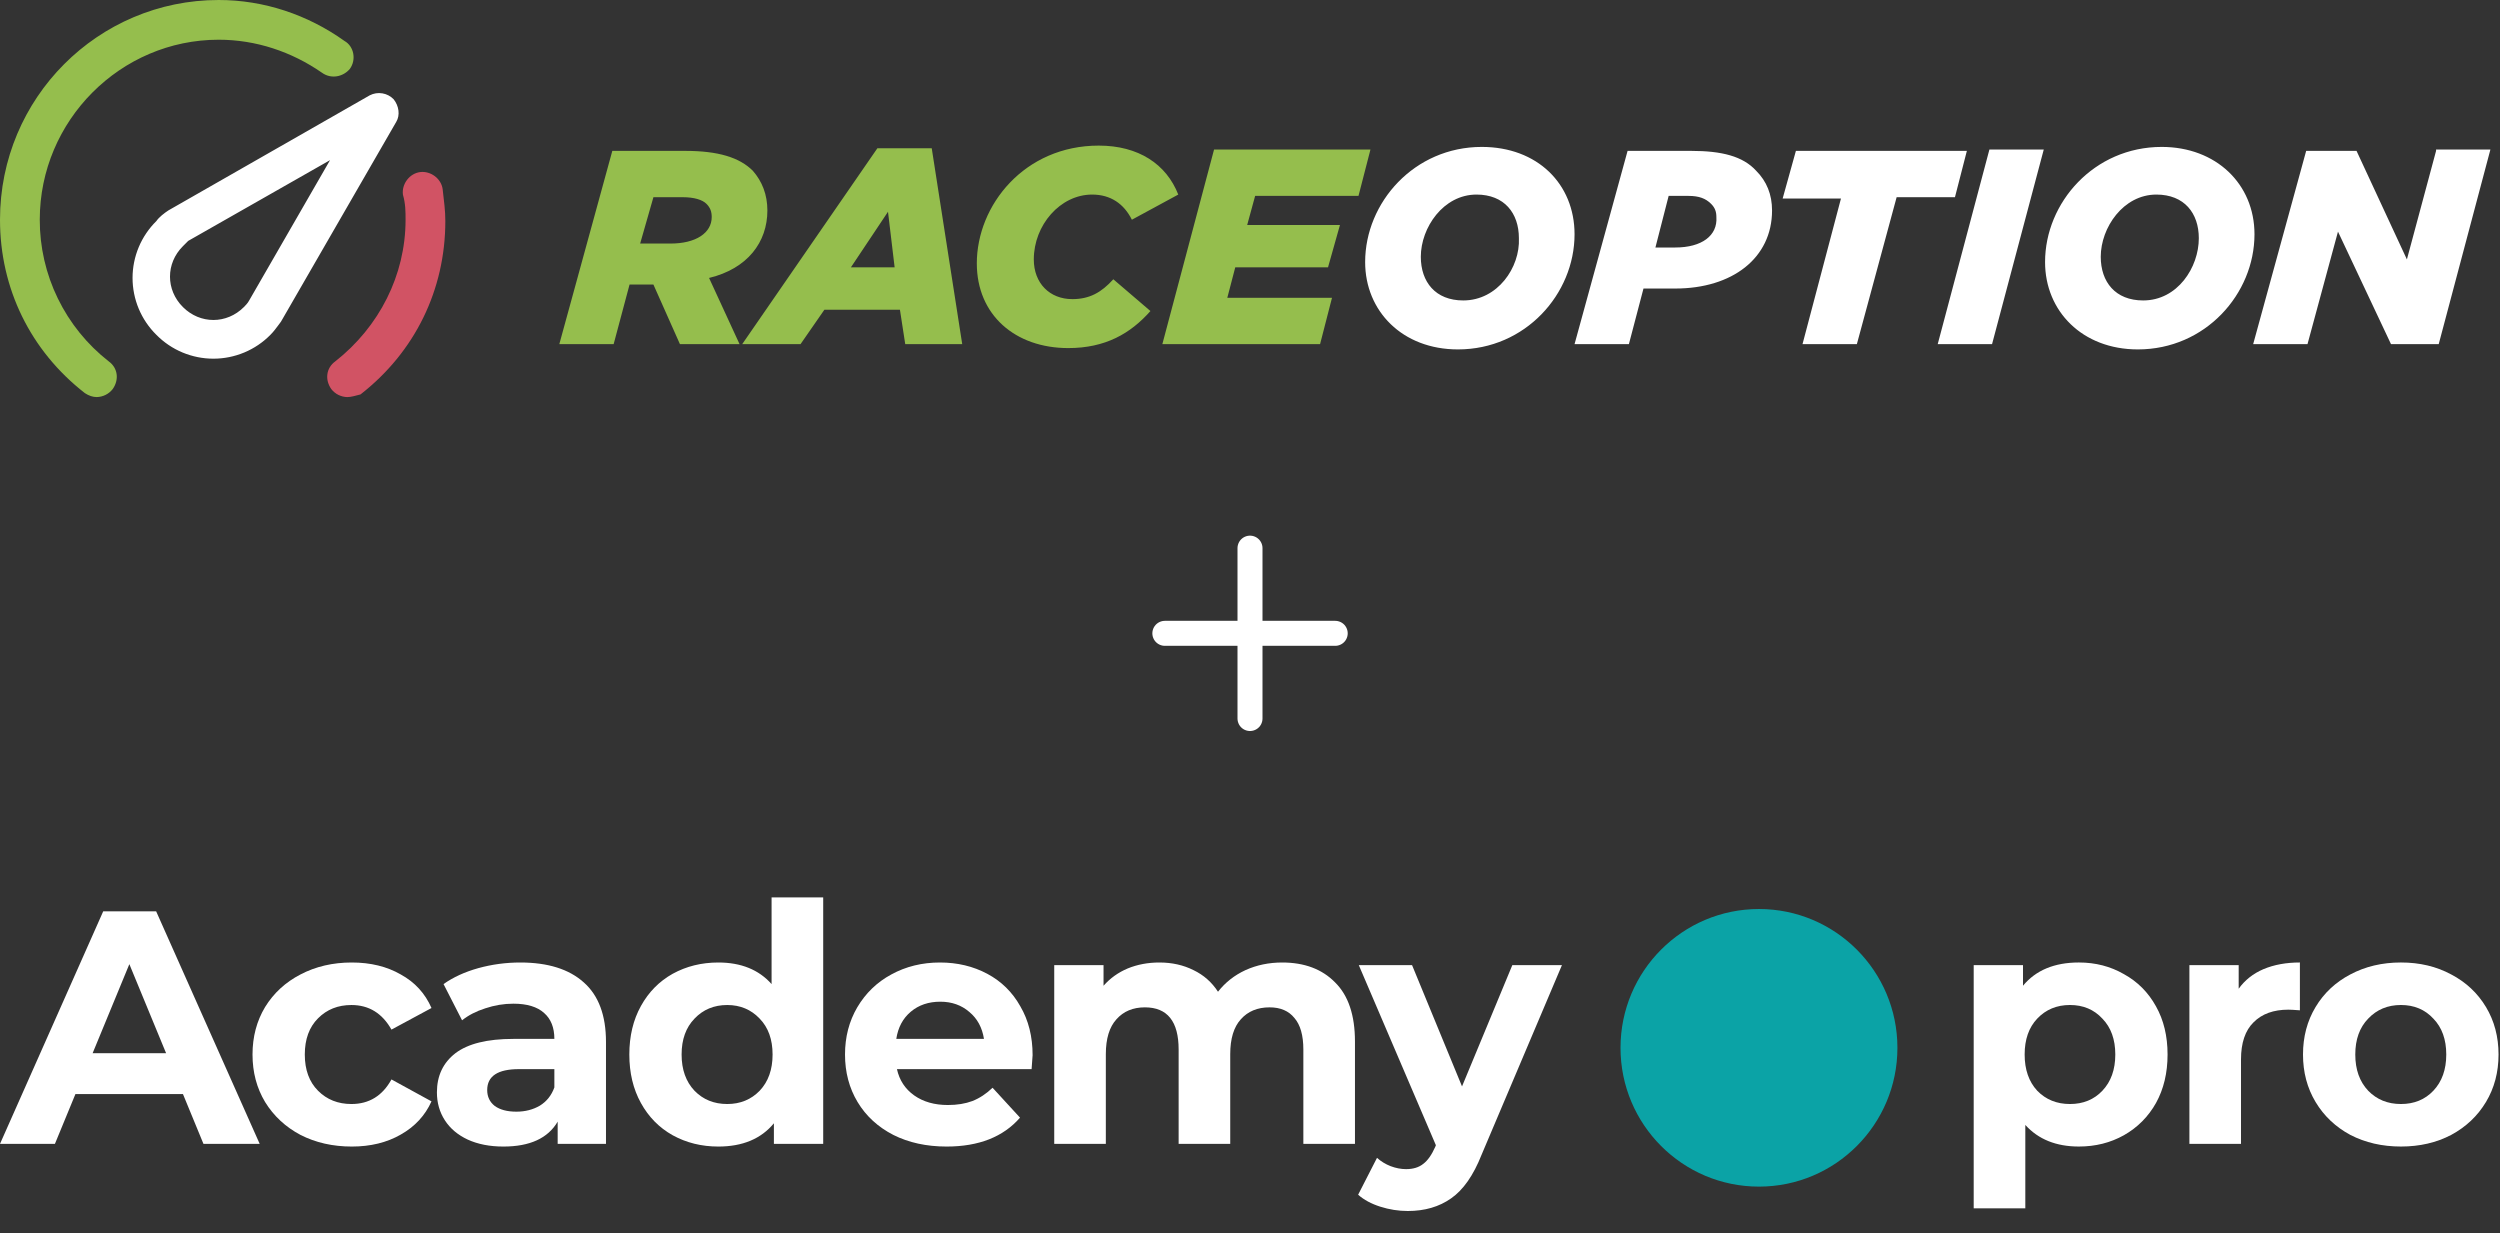
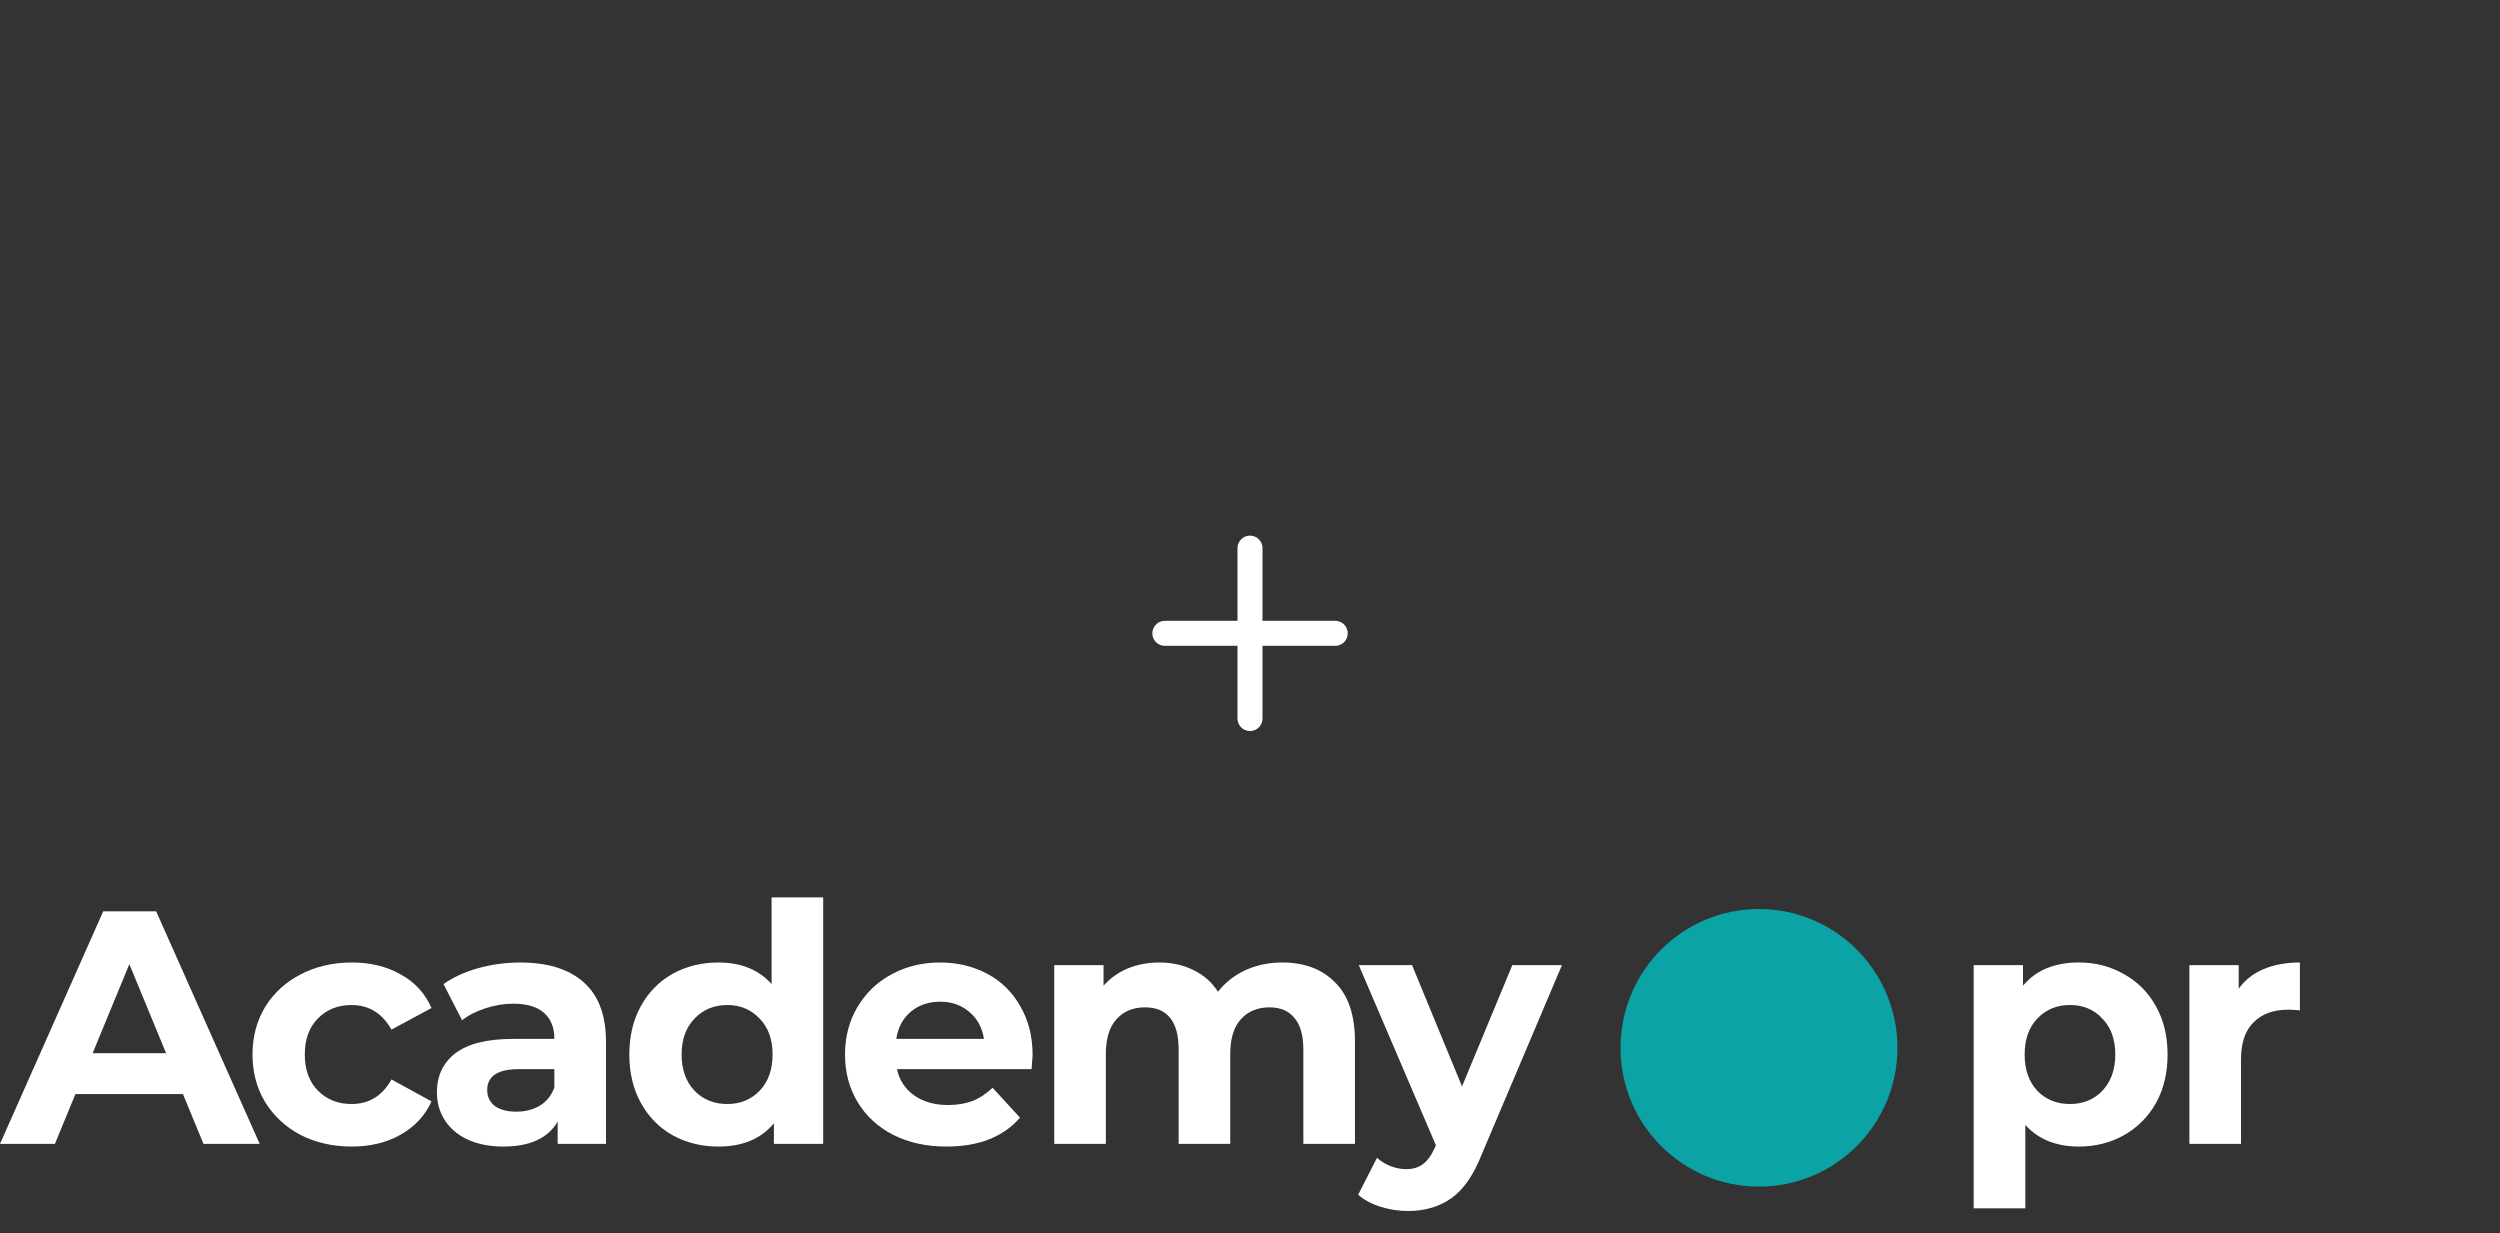
<svg xmlns="http://www.w3.org/2000/svg" width="150" height="74" viewBox="0 0 150 74" fill="none">
  <rect x="0" y="0" width="150" height="74" fill="#333333" stroke="none" />
  <g clip-path="url(#clip0_7014_12537)">
-     <path fill-rule="evenodd" clip-rule="evenodd" d="M20.676 2.462C18.449 0.873 15.825 0 13.121 0C5.885 0 0 5.876 0 13.183C0 17.312 1.829 21.045 5.089 23.585C5.328 23.744 5.567 23.824 5.805 23.824C5.99 23.82 6.171 23.775 6.336 23.693C6.501 23.611 6.645 23.493 6.759 23.348C7.157 22.792 7.077 22.077 6.521 21.68C5.23 20.671 4.187 19.381 3.47 17.908C2.753 16.436 2.383 14.82 2.386 13.183C2.386 7.226 7.236 2.383 13.121 2.383C15.348 2.383 17.495 3.097 19.324 4.368C19.88 4.765 20.596 4.606 20.994 4.13C21.392 3.574 21.233 2.78 20.676 2.462ZM46.043 12.627C46.043 11.674 45.726 10.88 45.169 10.245C44.373 9.45 43.101 9.053 41.113 9.053H36.739L33.559 20.648H36.819L37.773 17.074H39.205L40.796 20.648H44.373L42.544 16.677C44.851 16.12 46.043 14.533 46.043 12.627ZM38.409 14.613H40.238C41.75 14.613 42.703 13.977 42.703 13.024C42.703 12.706 42.624 12.468 42.386 12.229C42.147 11.992 41.67 11.832 40.954 11.832H39.205L38.409 14.613ZM52.644 8.894L44.533 20.648H48.032L49.463 18.584H53.996L54.314 20.648H57.733L55.904 8.895H52.644V8.894ZM53.28 12.706L51.054 16.041H53.678L53.28 12.706ZM64.334 17.947C62.982 17.947 62.028 16.994 62.028 15.565C62.028 13.5 63.618 11.674 65.527 11.674C66.64 11.674 67.436 12.229 67.913 13.183L70.696 11.674C69.98 9.847 68.31 8.736 65.925 8.736C61.471 8.736 58.609 12.309 58.609 15.804C58.609 18.9 60.914 20.885 64.095 20.885C66.323 20.885 67.832 20.012 69.026 18.662L66.799 16.756C66.084 17.551 65.368 17.948 64.334 17.948V17.947ZM82.227 8.974L81.51 11.753H75.308L74.831 13.5H80.397L79.681 16.041H74.115L73.638 17.868H79.92L79.205 20.648H69.741L72.843 8.974H82.227Z" fill="#95BE4D" />
-     <path fill-rule="evenodd" clip-rule="evenodd" d="M22.187 5.718L10.1 12.627C9.862 12.786 9.544 13.024 9.384 13.262C8.931 13.708 8.571 14.24 8.325 14.826C8.08 15.412 7.953 16.041 7.953 16.677C7.953 17.312 8.08 17.942 8.325 18.528C8.571 19.114 8.931 19.645 9.384 20.091C9.831 20.544 10.363 20.904 10.95 21.149C11.537 21.394 12.167 21.521 12.804 21.521C13.44 21.521 14.07 21.394 14.657 21.149C15.244 20.904 15.777 20.544 16.223 20.091C16.412 19.903 16.551 19.715 16.72 19.487L16.86 19.297L23.778 7.306C24.016 6.909 23.937 6.354 23.619 5.956C23.437 5.768 23.2 5.643 22.942 5.601C22.685 5.558 22.42 5.599 22.187 5.718ZM88.907 8.815C84.852 8.815 81.909 12.15 81.909 15.724C81.909 18.662 84.136 20.965 87.475 20.965C91.531 20.965 94.473 17.63 94.473 14.057C94.473 11.039 92.247 8.815 88.907 8.815ZM87.794 18.027C86.124 18.027 85.249 16.915 85.249 15.406C85.249 13.659 86.601 11.674 88.59 11.674C90.259 11.674 91.134 12.786 91.134 14.294C91.213 16.041 89.862 18.027 87.794 18.027ZM97.655 9.053H101.472C103.301 9.053 104.573 9.371 105.369 10.245C106.004 10.88 106.323 11.674 106.323 12.627C106.323 15.486 103.937 17.312 100.517 17.312H98.609L97.734 20.648H94.473L97.655 9.053ZM100.517 14.85H99.325L100.119 11.754H101.313C101.949 11.754 102.346 11.912 102.664 12.229C102.903 12.468 102.983 12.706 102.983 13.024C103.062 14.135 102.108 14.85 100.517 14.85ZM107.754 9.053H118.012L117.297 11.833H113.798L111.412 20.647H108.151L110.458 11.912H106.959L107.754 9.053ZM116.263 20.648H119.523L122.625 8.974H119.364L116.263 20.648V20.648ZM122.704 15.723C122.704 12.151 125.647 8.815 129.703 8.815C132.963 8.815 135.269 11.039 135.269 14.057C135.269 17.63 132.327 20.965 128.271 20.965C124.931 20.965 122.704 18.662 122.704 15.724V15.723ZM128.589 18.027C126.919 18.027 126.045 16.915 126.045 15.406C126.045 13.659 127.396 11.674 129.384 11.674C131.054 11.674 131.929 12.786 131.929 14.294C131.929 16.041 130.657 18.027 128.589 18.027ZM144.414 15.565L146.164 9.053V8.974H149.424L146.323 20.648H143.46L140.279 13.898L138.45 20.648H135.19L138.37 9.053H141.392L144.414 15.565ZM14.633 18.424C14.712 18.344 14.871 18.186 14.951 18.027L19.802 9.609L11.293 14.453L10.975 14.771C9.941 15.804 9.941 17.392 10.975 18.424C12.009 19.457 13.599 19.457 14.633 18.424Z" fill="white" />
    <path d="M20.835 23.825C20.65 23.821 20.469 23.776 20.304 23.694C20.14 23.612 19.995 23.494 19.881 23.349C19.484 22.793 19.563 22.078 20.119 21.68C22.744 19.616 24.334 16.519 24.334 13.184C24.334 12.707 24.334 12.23 24.175 11.675C24.096 11.039 24.573 10.404 25.209 10.325C25.845 10.246 26.482 10.722 26.56 11.357C26.641 12.072 26.72 12.627 26.72 13.263C26.72 17.393 24.891 21.125 21.63 23.666C21.313 23.745 21.074 23.825 20.835 23.825Z" fill="#D15364" />
  </g>
  <path d="M124.734 57.749C125.727 57.749 126.627 57.982 127.434 58.447C128.254 58.898 128.896 59.543 129.359 60.38C129.823 61.204 130.054 62.168 130.054 63.271C130.054 64.374 129.823 65.344 129.359 66.181C128.896 67.005 128.254 67.649 127.434 68.114C126.627 68.566 125.727 68.792 124.734 68.792C123.371 68.792 122.299 68.36 121.519 67.496V72.5H118.422V57.908H121.38V59.144C122.147 58.214 123.265 57.749 124.734 57.749ZM124.198 66.241C124.992 66.241 125.641 65.975 126.144 65.443C126.66 64.898 126.918 64.174 126.918 63.271C126.918 62.367 126.66 61.649 126.144 61.118C125.641 60.573 124.992 60.3 124.198 60.3C123.404 60.3 122.749 60.573 122.233 61.118C121.73 61.649 121.479 62.367 121.479 63.271C121.479 64.174 121.73 64.898 122.233 65.443C122.749 65.975 123.404 66.241 124.198 66.241Z" fill="white" />
  <path d="M134.321 59.324C134.692 58.806 135.188 58.413 135.81 58.148C136.445 57.882 137.173 57.749 137.994 57.749V60.619C137.65 60.593 137.418 60.58 137.299 60.58C136.412 60.58 135.717 60.832 135.215 61.337C134.712 61.829 134.46 62.573 134.46 63.57V68.633H131.364V57.908H134.321V59.324Z" fill="white" />
-   <path d="M144.056 68.792C142.931 68.792 141.919 68.559 141.019 68.094C140.132 67.616 139.438 66.958 138.935 66.121C138.432 65.284 138.18 64.334 138.18 63.271C138.18 62.207 138.432 61.257 138.935 60.42C139.438 59.583 140.132 58.932 141.019 58.467C141.919 57.988 142.931 57.749 144.056 57.749C145.181 57.749 146.187 57.988 147.073 58.467C147.96 58.932 148.655 59.583 149.158 60.42C149.661 61.257 149.912 62.207 149.912 63.271C149.912 64.334 149.661 65.284 149.158 66.121C148.655 66.958 147.96 67.616 147.073 68.094C146.187 68.559 145.181 68.792 144.056 68.792ZM144.056 66.241C144.85 66.241 145.499 65.975 146.002 65.443C146.518 64.898 146.776 64.174 146.776 63.271C146.776 62.367 146.518 61.649 146.002 61.118C145.499 60.573 144.85 60.3 144.056 60.3C143.262 60.3 142.607 60.573 142.091 61.118C141.575 61.649 141.317 62.367 141.317 63.271C141.317 64.174 141.575 64.898 142.091 65.443C142.607 65.975 143.262 66.241 144.056 66.241Z" fill="white" />
  <ellipse cx="105.538" cy="62.869" rx="8.307" ry="8.328" fill="#0BA3A6" />
  <path d="M10.977 65.643H4.526L3.295 68.633H0L6.193 54.68H9.369L15.582 68.633H12.208L10.977 65.643ZM9.965 63.191L7.761 57.849L5.558 63.191H9.965Z" fill="white" />
  <path d="M21.106 68.793C19.968 68.793 18.943 68.56 18.03 68.095C17.13 67.617 16.422 66.959 15.906 66.122C15.403 65.284 15.151 64.334 15.151 63.271C15.151 62.208 15.403 61.258 15.906 60.421C16.422 59.584 17.13 58.932 18.03 58.467C18.943 57.989 19.968 57.75 21.106 57.75C22.231 57.75 23.211 57.989 24.044 58.467C24.891 58.932 25.507 59.603 25.89 60.481L23.488 61.776C22.933 60.793 22.132 60.301 21.087 60.301C20.279 60.301 19.611 60.567 19.082 61.099C18.552 61.63 18.288 62.354 18.288 63.271C18.288 64.188 18.552 64.912 19.082 65.444C19.611 65.975 20.279 66.241 21.087 66.241C22.145 66.241 22.946 65.75 23.488 64.766L25.89 66.082C25.507 66.932 24.891 67.597 24.044 68.075C23.211 68.554 22.231 68.793 21.106 68.793Z" fill="white" />
  <path d="M31.217 57.75C32.872 57.75 34.142 58.148 35.029 58.946C35.915 59.73 36.359 60.919 36.359 62.514V68.633H33.46V67.298C32.878 68.294 31.793 68.793 30.205 68.793C29.384 68.793 28.67 68.653 28.061 68.374C27.466 68.095 27.009 67.71 26.692 67.218C26.374 66.726 26.215 66.168 26.215 65.544C26.215 64.547 26.586 63.763 27.327 63.191C28.081 62.62 29.239 62.334 30.8 62.334H33.262C33.262 61.657 33.057 61.138 32.647 60.78C32.236 60.407 31.621 60.221 30.8 60.221C30.232 60.221 29.669 60.315 29.113 60.501C28.571 60.673 28.108 60.913 27.724 61.218L26.612 59.045C27.194 58.633 27.889 58.315 28.696 58.089C29.517 57.863 30.357 57.75 31.217 57.75ZM30.979 66.7C31.509 66.7 31.978 66.58 32.389 66.341C32.799 66.088 33.09 65.723 33.262 65.245V64.148H31.138C29.867 64.148 29.232 64.567 29.232 65.404C29.232 65.803 29.384 66.122 29.689 66.361C30.006 66.587 30.437 66.7 30.979 66.7Z" fill="white" />
  <path d="M49.392 53.843V68.633H46.434V67.397C45.667 68.328 44.555 68.793 43.099 68.793C42.094 68.793 41.181 68.567 40.36 68.115C39.553 67.663 38.918 67.019 38.455 66.181C37.991 65.344 37.76 64.374 37.76 63.271C37.76 62.168 37.991 61.198 38.455 60.361C38.918 59.524 39.553 58.879 40.36 58.427C41.181 57.976 42.094 57.75 43.099 57.75C44.462 57.75 45.528 58.182 46.295 59.045V53.843H49.392ZM43.635 66.241C44.416 66.241 45.065 65.975 45.581 65.444C46.097 64.899 46.355 64.175 46.355 63.271C46.355 62.368 46.097 61.65 45.581 61.118C45.065 60.574 44.416 60.301 43.635 60.301C42.841 60.301 42.186 60.574 41.67 61.118C41.154 61.65 40.896 62.368 40.896 63.271C40.896 64.175 41.154 64.899 41.67 65.444C42.186 65.975 42.841 66.241 43.635 66.241Z" fill="white" />
  <path d="M61.956 63.311C61.956 63.351 61.936 63.63 61.896 64.148H53.817C53.963 64.813 54.307 65.338 54.849 65.723C55.392 66.108 56.067 66.301 56.874 66.301C57.43 66.301 57.919 66.221 58.343 66.062C58.78 65.889 59.183 65.623 59.554 65.265L61.201 67.059C60.196 68.215 58.727 68.793 56.795 68.793C55.59 68.793 54.525 68.56 53.599 68.095C52.672 67.617 51.958 66.959 51.455 66.122C50.952 65.284 50.701 64.334 50.701 63.271C50.701 62.221 50.945 61.278 51.435 60.441C51.938 59.59 52.619 58.932 53.48 58.467C54.353 57.989 55.326 57.75 56.398 57.75C57.443 57.75 58.389 57.976 59.236 58.427C60.083 58.879 60.745 59.53 61.221 60.381C61.711 61.218 61.956 62.195 61.956 63.311ZM56.417 60.102C55.716 60.102 55.127 60.301 54.651 60.7C54.174 61.099 53.883 61.643 53.777 62.334H59.038C58.932 61.657 58.641 61.118 58.164 60.72C57.688 60.308 57.106 60.102 56.417 60.102Z" fill="white" />
  <path d="M76.931 57.75C78.267 57.75 79.326 58.148 80.107 58.946C80.901 59.73 81.298 60.913 81.298 62.494V68.633H78.201V62.972C78.201 62.122 78.022 61.49 77.665 61.079C77.321 60.653 76.825 60.441 76.176 60.441C75.448 60.441 74.873 60.68 74.449 61.158C74.026 61.623 73.814 62.321 73.814 63.251V68.633H70.718V62.972C70.718 61.285 70.043 60.441 68.693 60.441C67.978 60.441 67.409 60.68 66.986 61.158C66.562 61.623 66.35 62.321 66.35 63.251V68.633H63.254V57.909H66.212V59.145C66.609 58.693 67.092 58.348 67.661 58.108C68.243 57.869 68.878 57.75 69.566 57.75C70.321 57.75 71.002 57.903 71.611 58.208C72.22 58.501 72.709 58.932 73.08 59.504C73.516 58.946 74.066 58.514 74.727 58.208C75.402 57.903 76.137 57.75 76.931 57.75Z" fill="white" />
  <path d="M93.716 57.909L88.892 69.291C88.403 70.527 87.794 71.397 87.066 71.902C86.352 72.407 85.485 72.66 84.466 72.66C83.91 72.66 83.361 72.573 82.818 72.401C82.276 72.228 81.832 71.989 81.488 71.683L82.62 69.471C82.858 69.683 83.129 69.849 83.434 69.969C83.751 70.088 84.062 70.148 84.367 70.148C84.79 70.148 85.134 70.042 85.399 69.829C85.663 69.63 85.902 69.291 86.114 68.813L86.153 68.713L81.528 57.909H84.724L87.721 65.185L90.739 57.909H93.716Z" fill="white" />
  <path d="M75 32.889V43.111" stroke="white" stroke-width="1.5" stroke-linecap="round" />
  <path d="M80.113 38L69.891 38" stroke="white" stroke-width="1.5" stroke-linecap="round" />
  <defs>
    <clipPath id="clip0_7014_12537">
-       <rect width="150" height="24" fill="white" />
-     </clipPath>
+       </clipPath>
  </defs>
</svg>